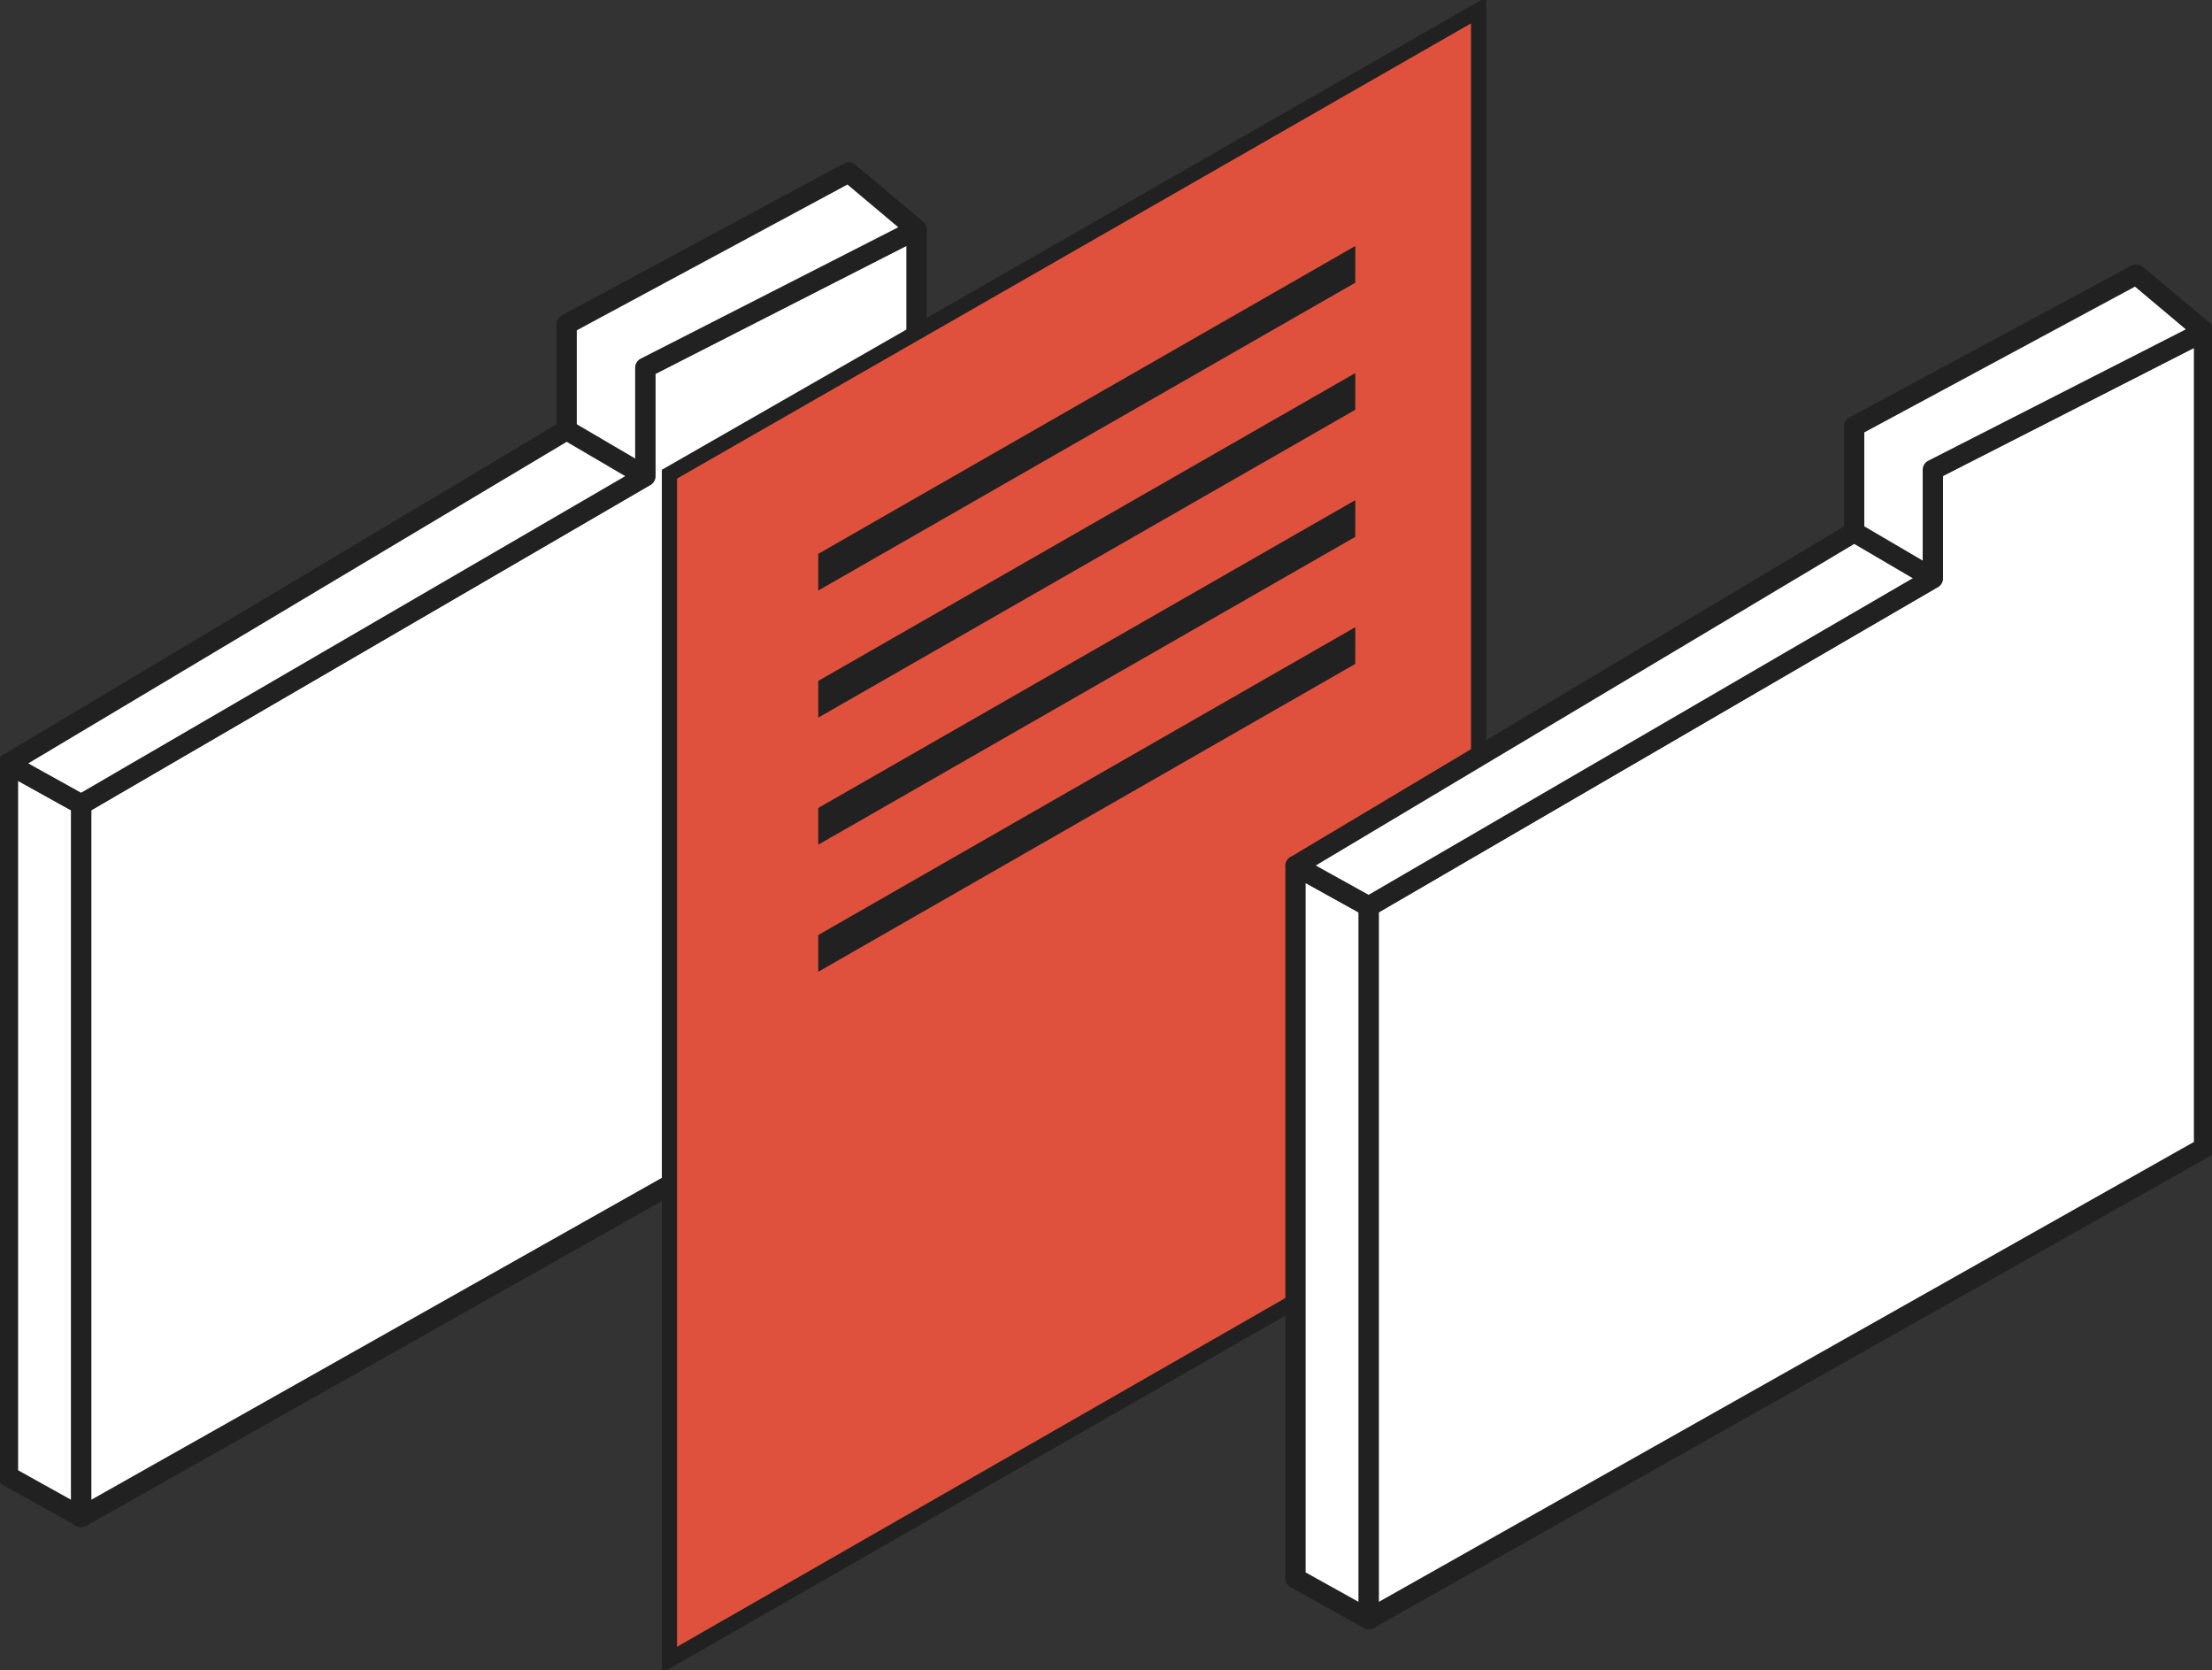
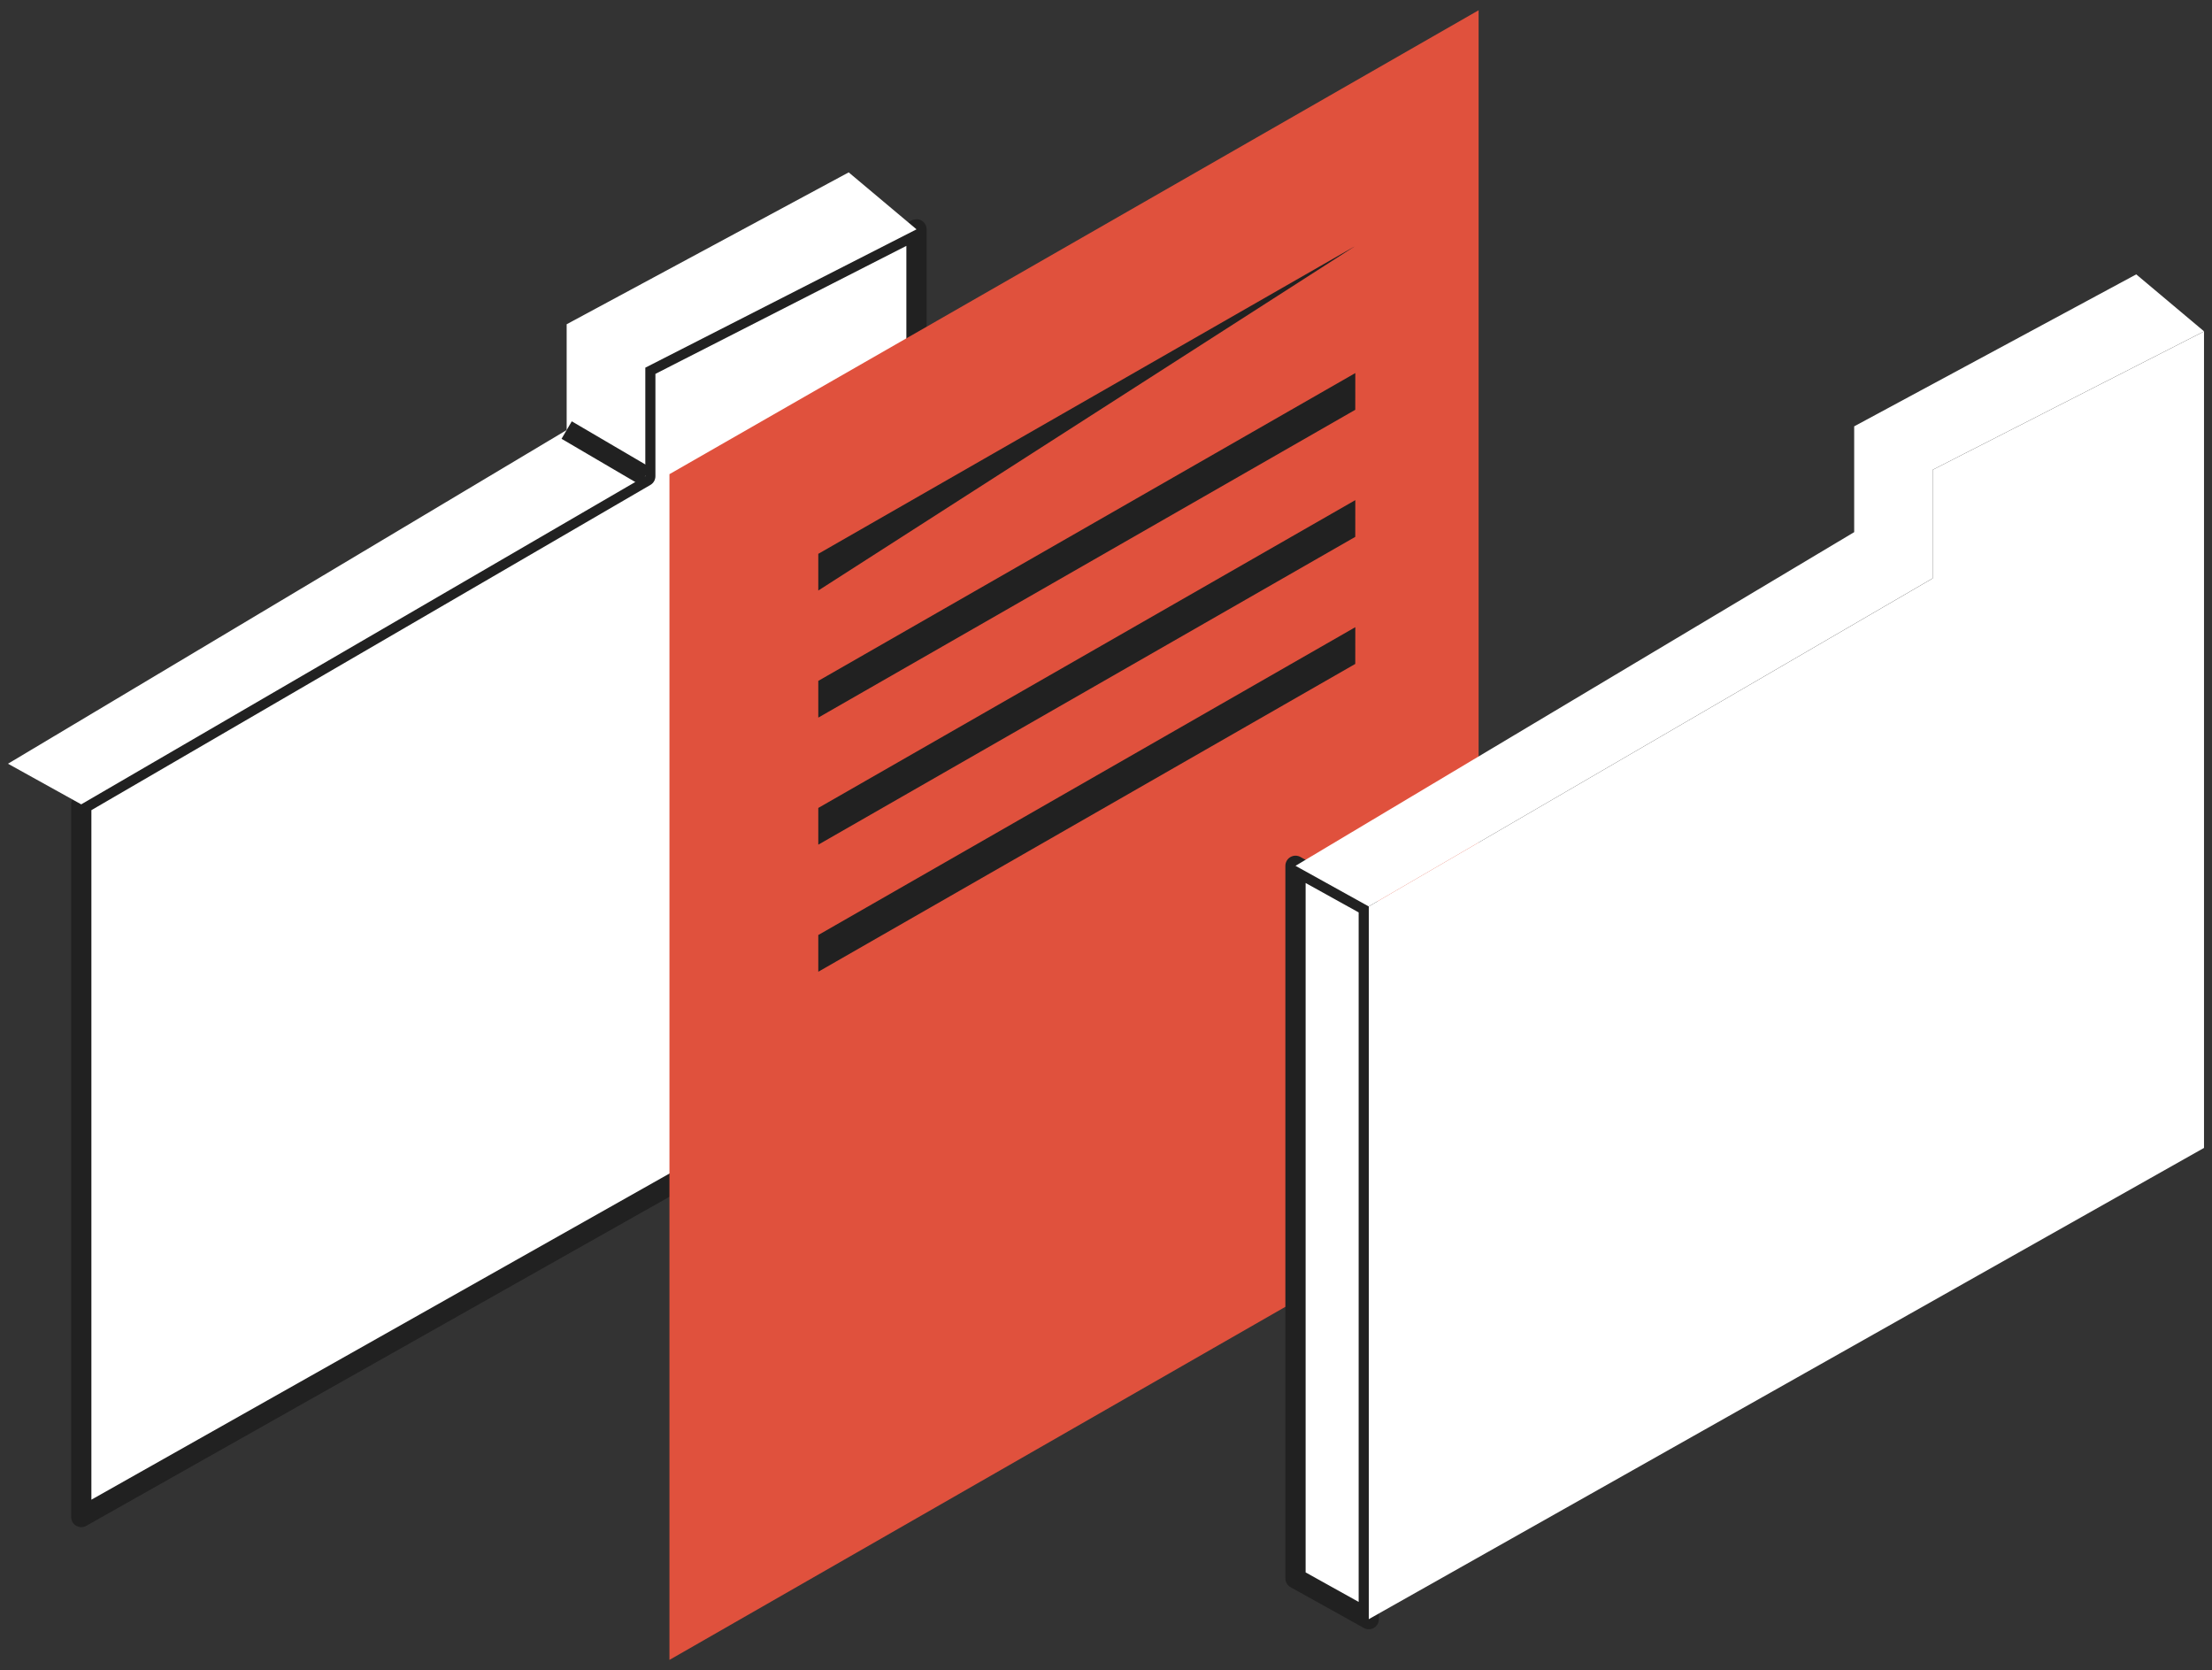
<svg xmlns="http://www.w3.org/2000/svg" id="Group_6754" data-name="Group 6754" width="152.513" height="115.132" viewBox="0 0 152.513 115.132">
  <rect x="0" y="0" width="152.513" height="115.132" fill="#333333" stroke="none" />
  <defs>
    <clipPath id="clip-path">
-       <rect id="Rectangle_2700" data-name="Rectangle 2700" width="152.513" height="115.132" fill="none" />
-     </clipPath>
+       </clipPath>
  </defs>
-   <path id="Path_8504" data-name="Path 8504" d="M.7,116.018l5.053,2.812V69.7L.7,66.9Z" transform="translate(-0.149 -14.257)" fill="#fff" />
  <g id="Group_6745" data-name="Group 6745">
    <g id="Group_6744" data-name="Group 6744" clip-path="url(#clip-path)">
      <path id="Path_8505" data-name="Path 8505" d="M5.751,69.7v49.128L.7,116.018V66.9Z" transform="translate(-0.149 -14.257)" fill="none" stroke="#212121" stroke-linejoin="round" stroke-width="1.396" />
    </g>
  </g>
  <path id="Path_8506" data-name="Path 8506" d="M64.707,20.091V76.37L7.12,108.854V59.727l38.889-22.62V29.626Z" transform="translate(-1.517 -4.282)" fill="#fff" />
  <path id="Path_8507" data-name="Path 8507" d="M64.707,20.091V76.37L7.12,108.854V59.727l38.889-22.62V29.626Z" transform="translate(-1.517 -4.282)" fill="none" stroke="#212121" stroke-linejoin="round" stroke-width="1.396" />
  <path id="Path_8508" data-name="Path 8508" d="M39.219,25.57v7.292L.7,55.863l5.049,2.8L44.642,36.041V28.562l18.7-9.536L58.665,15.1Z" transform="translate(-0.149 -3.218)" fill="#fff" />
  <g id="Group_6747" data-name="Group 6747">
    <g id="Group_6746" data-name="Group 6746" clip-path="url(#clip-path)">
-       <path id="Path_8509" data-name="Path 8509" d="M.7,55.862l38.52-23V25.57L58.665,15.1l4.675,3.927-18.7,9.536v7.479L5.748,58.667Z" transform="translate(-0.149 -3.218)" fill="none" stroke="#212121" stroke-linejoin="round" stroke-width="1.396" />
-     </g>
+       </g>
  </g>
  <line id="Line_191" data-name="Line 191" x2="5.422" y2="3.179" transform="translate(39.07 29.645)" fill="#fff" />
  <line id="Line_192" data-name="Line 192" x2="5.422" y2="3.179" transform="translate(39.07 29.645)" fill="none" stroke="#212121" stroke-linejoin="round" stroke-width="1.396" />
  <path id="Path_8510" data-name="Path 8510" d="M58.657,32.879v81.735l55.79-31.975V.9Z" transform="translate(-12.5 -0.193)" fill="#e0513d" />
  <g id="Group_6749" data-name="Group 6749">
    <g id="Group_6748" data-name="Group 6748" clip-path="url(#clip-path)">
      <path id="Path_8511" data-name="Path 8511" d="M114.447,82.638,58.657,114.613V32.879L114.447.9Z" transform="translate(-12.5 -0.193)" fill="none" stroke="#212121" stroke-width="1.048" />
    </g>
  </g>
  <path id="Path_8512" data-name="Path 8512" d="M118.566,78.646v49.128l-5.053-2.812V75.845Z" transform="translate(-24.191 -16.163)" fill="#fff" />
  <path id="Path_8513" data-name="Path 8513" d="M118.566,78.646v49.128l-5.053-2.812V75.845Z" transform="translate(-24.191 -16.163)" fill="none" stroke="#212121" stroke-linejoin="round" stroke-width="1.396" />
  <path id="Path_8514" data-name="Path 8514" d="M158.823,38.57v7.482L119.934,68.671V117.8l57.587-32.484V29.035Z" transform="translate(-25.559 -6.188)" fill="#fff" />
  <g id="Group_6751" data-name="Group 6751">
    <g id="Group_6750" data-name="Group 6750" clip-path="url(#clip-path)">
      <path id="Path_8515" data-name="Path 8515" d="M177.521,29.034V85.313L119.934,117.8V68.671l38.889-22.62V38.57Z" transform="translate(-25.559 -6.188)" fill="none" stroke="#212121" stroke-linejoin="round" stroke-width="1.396" />
    </g>
  </g>
  <path id="Path_8516" data-name="Path 8516" d="M152.033,34.513v7.293l-38.52,23,5.049,2.8,38.894-22.626V37.5l18.7-9.536-4.675-3.927Z" transform="translate(-24.191 -5.124)" fill="#fff" />
  <g id="Group_6753" data-name="Group 6753">
    <g id="Group_6752" data-name="Group 6752" clip-path="url(#clip-path)">
-       <path id="Path_8517" data-name="Path 8517" d="M113.513,64.806l38.52-23V34.514L171.48,24.043l4.675,3.927-18.7,9.536v7.479L118.562,67.61Z" transform="translate(-24.191 -5.124)" fill="none" stroke="#212121" stroke-linejoin="round" stroke-width="1.396" />
-     </g>
+       </g>
  </g>
  <line id="Line_193" data-name="Line 193" x2="5.422" y2="3.179" transform="translate(127.842 36.682)" fill="#fff" />
-   <line id="Line_194" data-name="Line 194" x2="5.422" y2="3.179" transform="translate(127.842 36.682)" fill="none" stroke="#212121" stroke-linejoin="round" stroke-width="1.396" />
-   <path id="Path_8518" data-name="Path 8518" d="M108.727,21.55,71.7,42.77V45.3l37.024-21.219Z" transform="translate(-15.281 -4.593)" fill="#212121" />
+   <path id="Path_8518" data-name="Path 8518" d="M108.727,21.55,71.7,42.77V45.3Z" transform="translate(-15.281 -4.593)" fill="#212121" />
  <path id="Path_8519" data-name="Path 8519" d="M108.727,32.681,71.7,53.9v2.532l37.024-21.219Z" transform="translate(-15.281 -6.965)" fill="#212121" />
  <path id="Path_8520" data-name="Path 8520" d="M108.727,43.812,71.7,65.031v2.532l37.024-21.219Z" transform="translate(-15.281 -9.337)" fill="#212121" />
  <path id="Path_8521" data-name="Path 8521" d="M108.727,54.942,71.7,76.162v2.532l37.024-21.219Z" transform="translate(-15.281 -11.709)" fill="#212121" />
</svg>